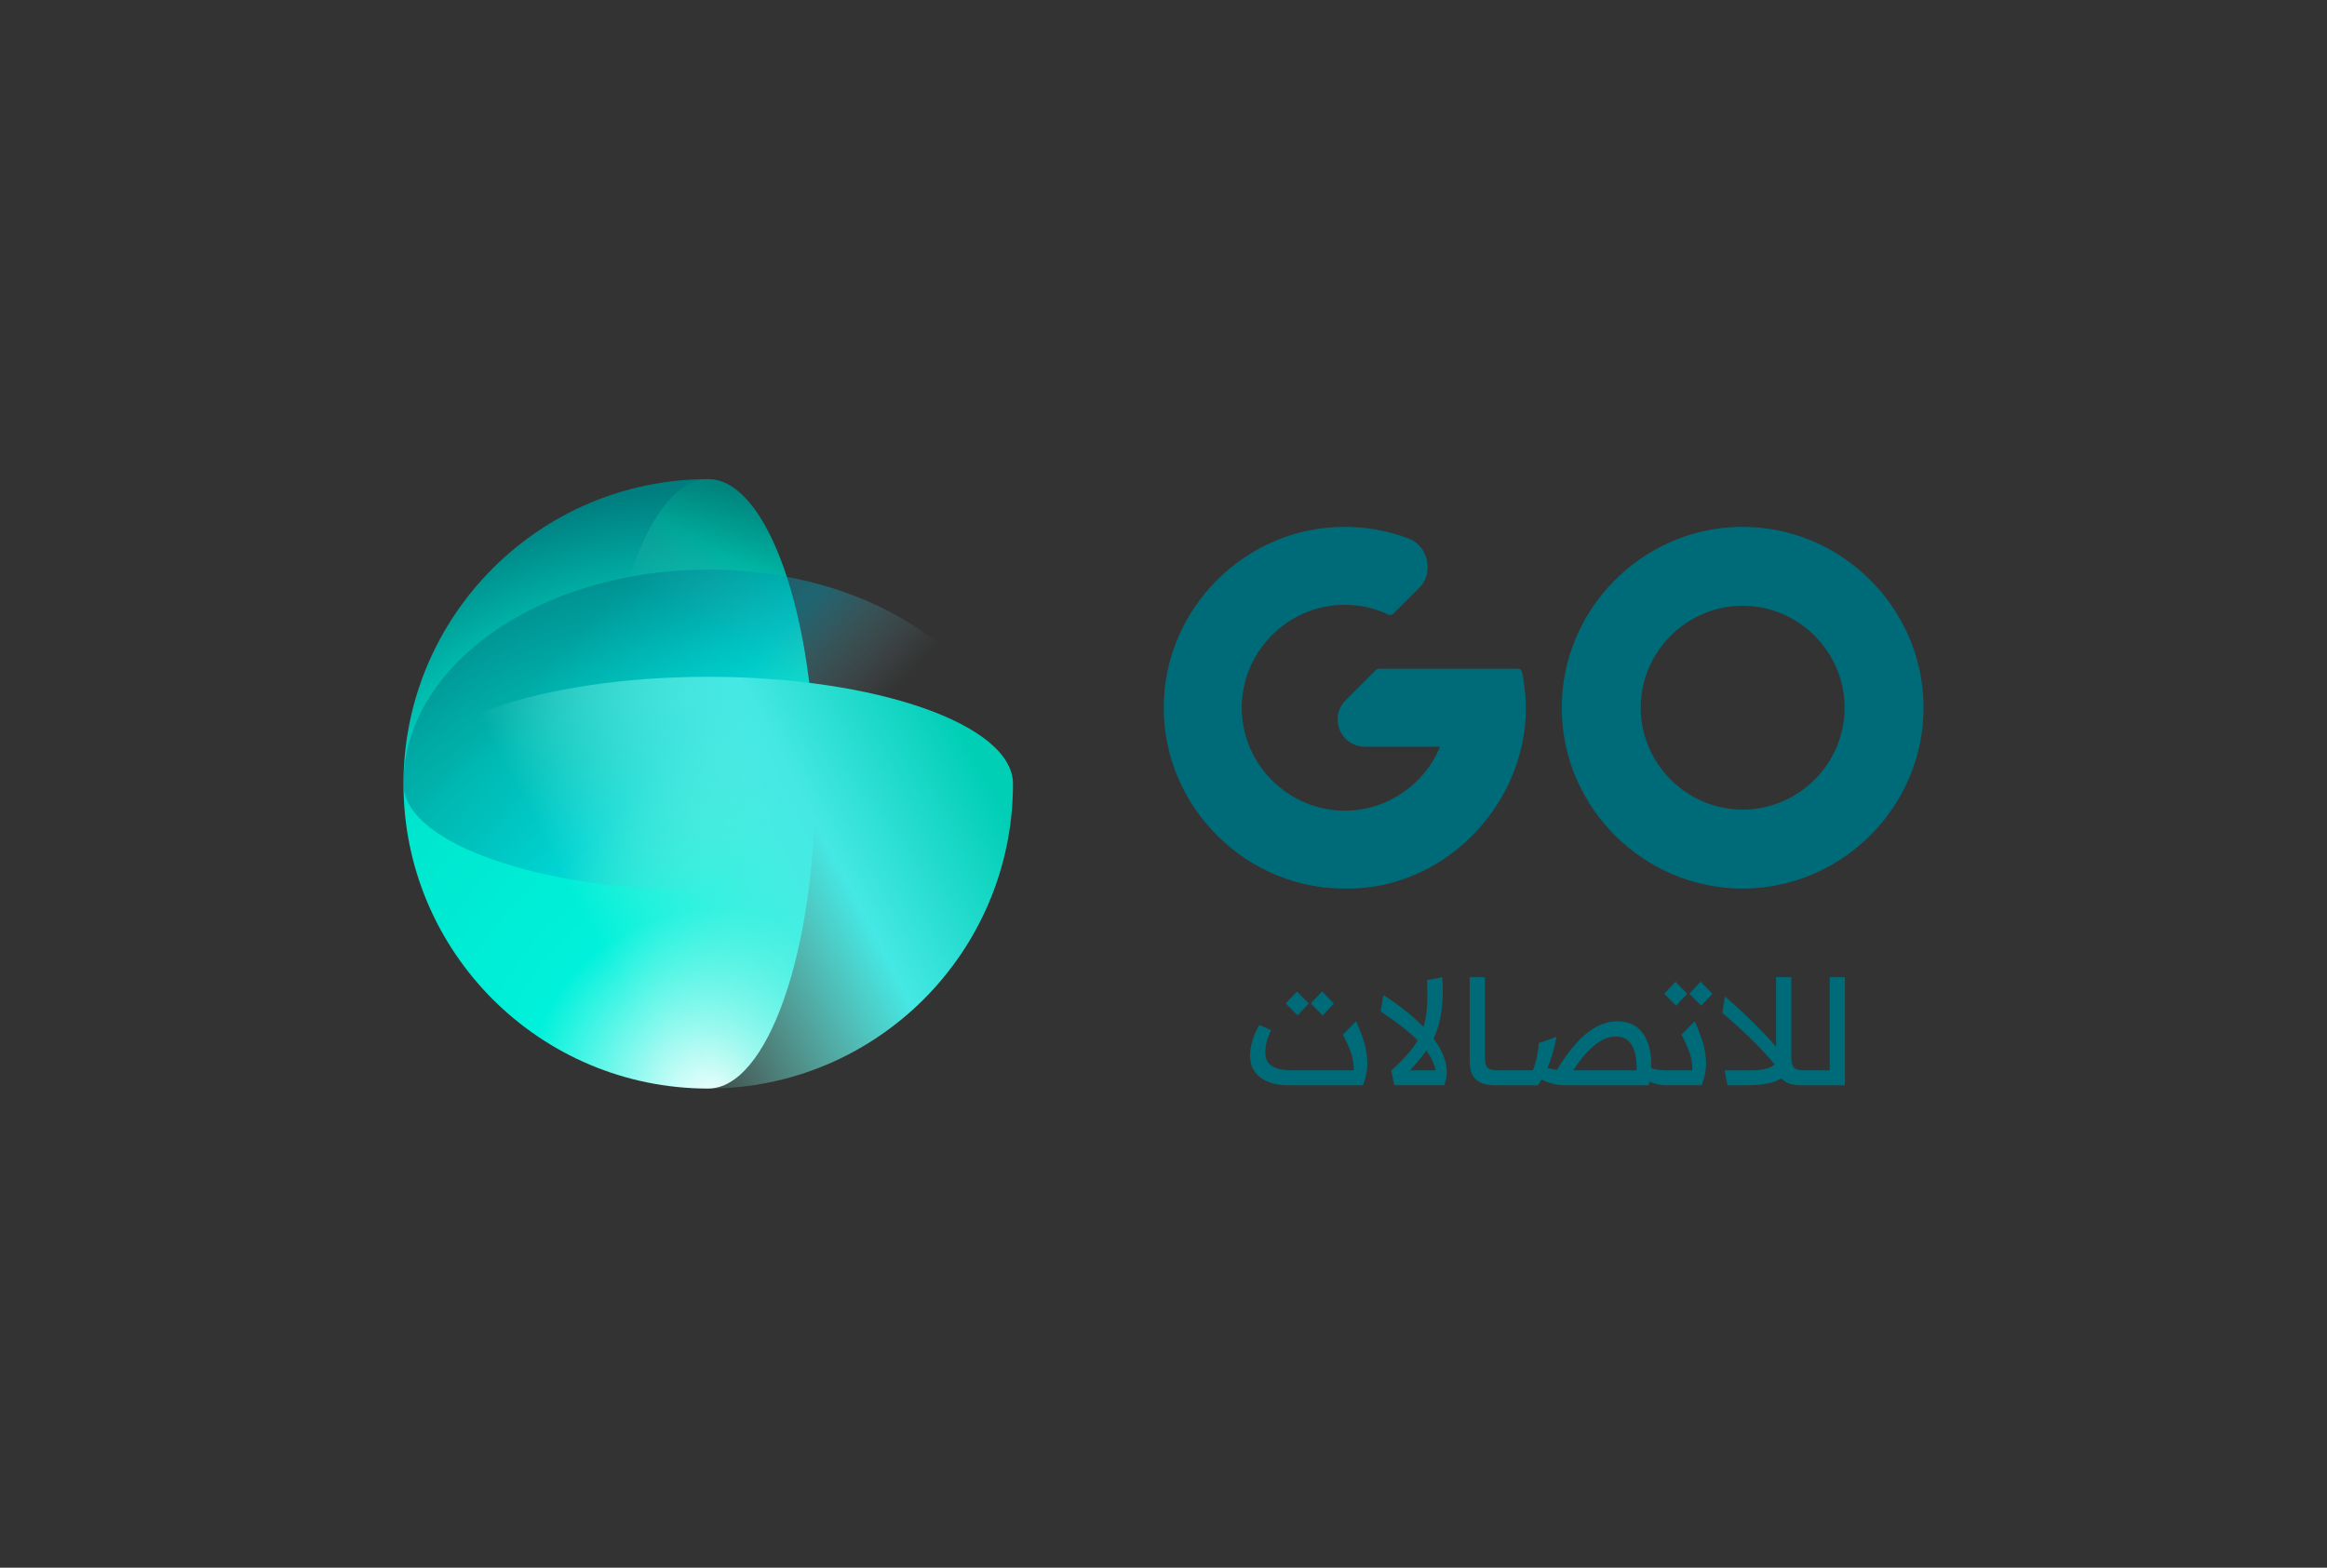
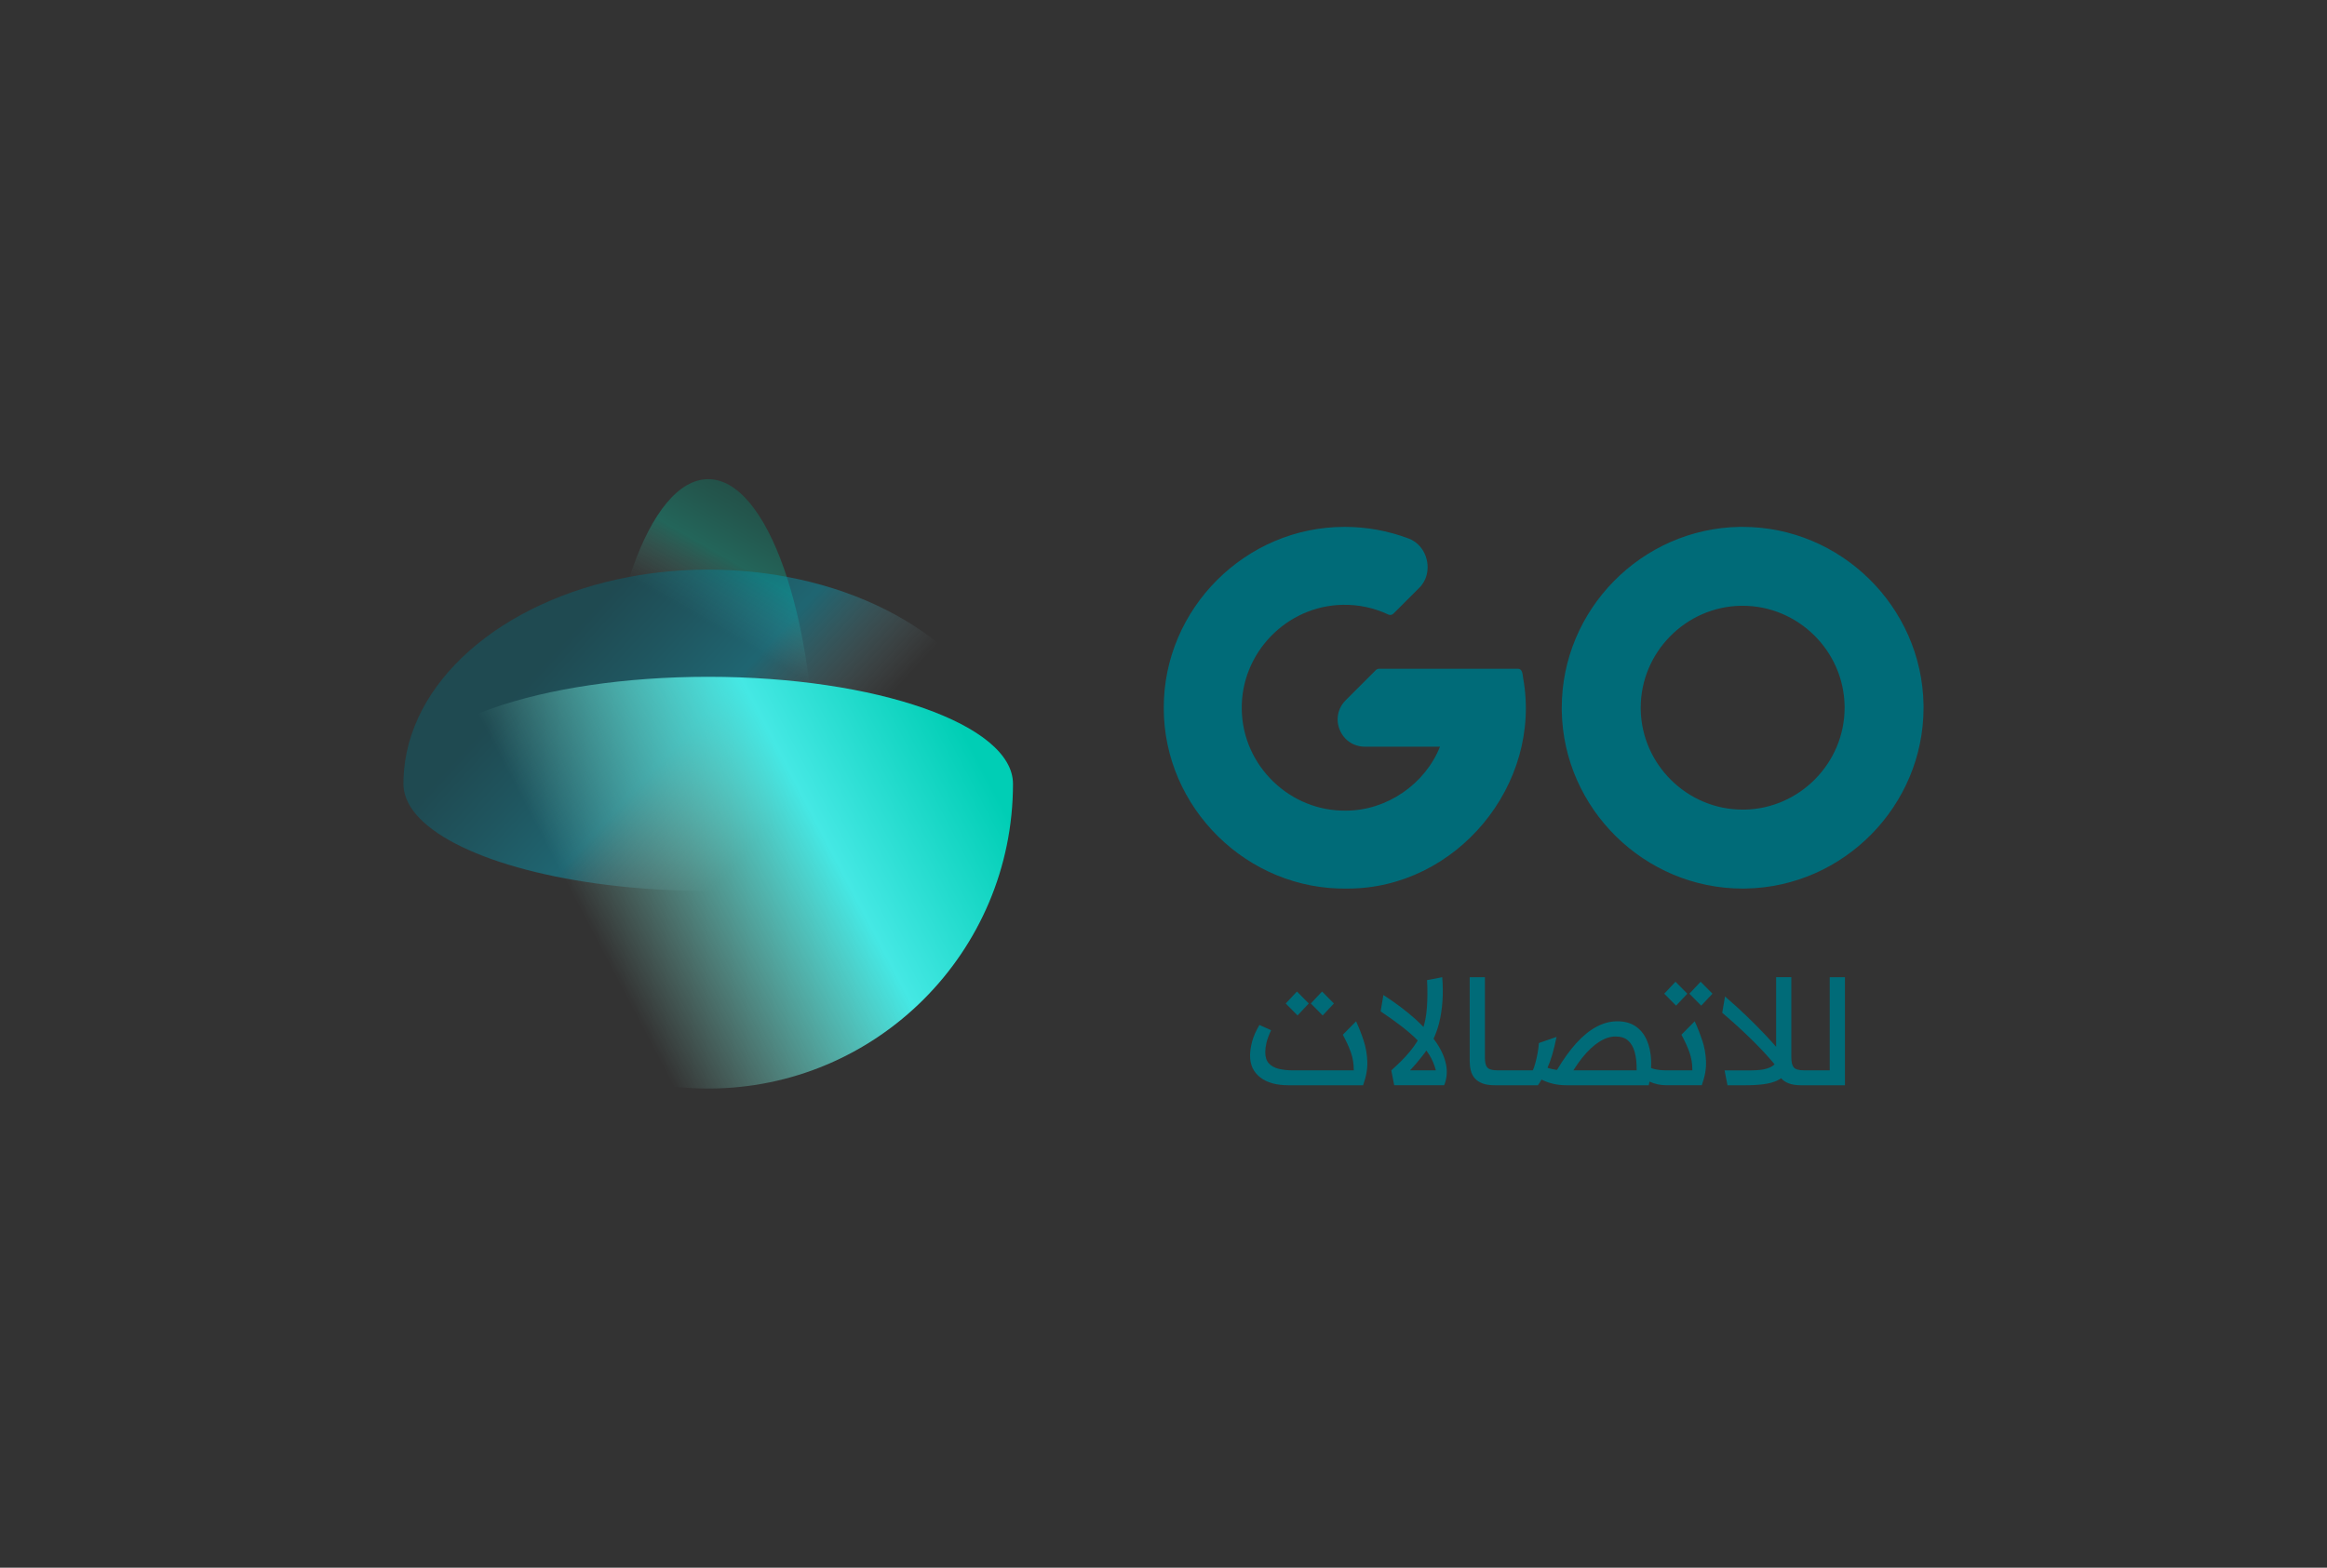
<svg xmlns="http://www.w3.org/2000/svg" viewBox="0 0 1000 673.88">
  <rect x="0" y="0" width="1000" height="673.88" fill="#333333" stroke="none" />
  <defs>
    <radialGradient id="radial-gradient" cx="-162.12" cy="471.49" fx="-162.12" fy="471.49" r="261.84" gradientTransform="translate(469.63)" gradientUnits="userSpaceOnUse">
      <stop offset="0" stop-color="#fff" />
      <stop offset=".31" stop-color="#00f1db" />
      <stop offset=".67" stop-color="#00e6ce" />
      <stop offset=".74" stop-color="#00d5c1" />
      <stop offset=".87" stop-color="#00aaa1" />
      <stop offset="1" stop-color="#007d7f" />
    </radialGradient>
    <linearGradient id="linear-gradient" x1="-103.97" y1="229.85" x2="-135.77" y2="285.4" gradientTransform="translate(469.63)" gradientUnits="userSpaceOnUse">
      <stop offset="0" stop-color="#008067" />
      <stop offset=".26" stop-color="#00a285" />
      <stop offset=".55" stop-color="#00ceab" />
      <stop offset="1" stop-color="#7acac0" stop-opacity="0" />
    </linearGradient>
    <linearGradient id="linear-gradient-2" x1="-223.38" y1="272.22" x2="-136.11" y2="352.39" gradientTransform="translate(469.63)" gradientUnits="userSpaceOnUse">
      <stop offset="0" stop-color="#006b7e" />
      <stop offset=".25" stop-color="#0088a0" />
      <stop offset=".55" stop-color="#00b0ce" />
      <stop offset="1" stop-color="#a1c3c8" stop-opacity="0" />
    </linearGradient>
    <linearGradient id="linear-gradient-3" x1="-56.55" y1="312.43" x2="-217.13" y2="396.77" gradientTransform="translate(469.63)" gradientUnits="userSpaceOnUse">
      <stop offset="0" stop-color="#00ceb5" />
      <stop offset=".41" stop-color="#45e8e4" />
      <stop offset="1" stop-color="#96fbe5" stop-opacity="0" />
    </linearGradient>
  </defs>
  <g style="isolation:isolate;">
    <g id="Layer_1">
-       <path d="M304.34,205.96c-72.33,0-130.96,58.64-130.96,130.97,0,72.33,58.63,130.98,130.96,130.98,25.43,0,46.03-58.64,46.03-130.98,0-72.33-20.6-130.97-46.03-130.97Z" style="fill:url(#radial-gradient);" />
      <path d="M350.37,336.94c0,72.34-20.6,130.98-46.02,130.98-25.41,0-46.02-58.64-46.02-130.98,0-72.34,20.6-130.98,46.02-130.98,25.41,0,46.02,58.64,46.02,130.97Z" style="fill:url(#linear-gradient); mix-blend-mode:multiply; opacity:.32;" />
      <path d="M435.32,336.93c0,20.05-36.55,37.14-87.54,43.44-13.59,1.68-28.22,2.59-43.44,2.59-15.22,0-29.84-.91-43.42-2.59-50.2-6.21-86.38-22.86-87.52-42.51-.02.36-.02.73,0,1.07-.02-.67-.02-1.33-.02-2s0-1.33.02-2c.02-.02.02-.06,0-.1,1.33-41.71,42.13-76.6,97.2-86.89,10.76-2.02,22.08-3.09,33.74-3.09,11.66,0,22.99,1.07,33.76,3.09,55.07,10.29,95.87,45.18,97.2,86.89-.02.04-.02.08,0,.1.02.67.02,1.33.02,2Z" style="fill:url(#linear-gradient-2); mix-blend-mode:multiply; opacity:.4;" />
      <path d="M304.34,290.92c-72.33,0-130.96,20.6-130.96,46.01,0,72.33,58.63,130.98,130.96,130.98,72.33,0,130.98-58.65,130.98-130.98,0-25.41-58.65-46.01-130.98-46.01Z" style="fill:url(#linear-gradient-3); mix-blend-mode:multiply;" />
      <polygon points="573.23 431.34 568.14 426.2 563.31 431.34 568.4 436.49 573.23 431.34" style="fill:#006b78;" />
      <path d="M582.77,439l-5.71,5.77c1.42,2.6,2.56,5.08,3.42,7.47.86,2.38,1.29,5,1.29,7.85h-2.89s-7.72,0-7.72,0h-15.5c-2.3,0-4.35-.22-6.15-.66-1.8-.44-3.21-1.22-4.24-2.35-1.03-1.13-1.54-2.72-1.54-4.77,0-1.21.17-2.55.5-4.02.34-1.46,1-3.28,2.01-5.46l-5.02-2.26c-1.51,2.55-2.55,4.94-3.14,7.15-.59,2.22-.88,4.25-.88,6.09,0,3.93,1.45,7.03,4.36,9.29,2.91,2.26,6.94,3.39,12.08,3.39h16.88s.63,0,.63,0h12.55s2.07,0,2.07,0c1.34-3.68,1.95-7.1,1.82-10.26-.12-3.16-.66-6.16-1.6-9.01-.94-2.84-2.02-5.59-3.23-8.22Z" style="fill:#006b78;" />
      <polygon points="562.43 431.34 557.35 426.2 552.52 431.34 557.6 436.49 562.43 431.34" style="fill:#006b78;" />
      <path d="M621.46,457.73c.56,3.08.28,5.99-.85,8.76h-21.47s-1.25-6.4-1.25-6.4c1.46-1.3,2.86-2.61,4.21-3.95,1.34-1.34,2.59-2.71,3.76-4.11,1.17-1.4,2.22-2.86,3.14-4.36.09-.15.16-.3.24-.45-1.91-1.94-4.17-3.91-6.77-5.93-2.68-2.07-5.73-4.26-9.16-6.56l1.19-7.03c5.36,3.47,9.94,6.93,13.74,10.36,1.26,1.14,2.4,2.26,3.48,3.38.29-.98.56-1.99.78-3.07.33-1.63.56-3.36.69-5.18.13-1.82.2-3.72.22-5.71.02-1.99-.03-4.05-.16-6.18l6.53-1.26c.29,3.64.32,7.1.09,10.39-.23,3.29-.7,6.36-1.41,9.23-.61,2.44-1.43,4.7-2.4,6.85.41.55.84,1.11,1.21,1.66,2.22,3.31,3.61,6.5,4.17,9.57ZM617.04,460.09c-.59-2.34-1.52-4.55-2.79-6.62-.4-.64-.84-1.28-1.3-1.92-.25.34-.46.71-.71,1.04-1.19,1.57-2.33,2.99-3.42,4.27-1.09,1.28-2.05,2.35-2.89,3.23h11.11Z" style="fill:#006b78;" />
      <polygon points="725.11 427.14 720.03 421.99 715.19 427.14 720.28 432.28 725.11 427.14" style="fill:#006b78;" />
      <path d="M731.54,447.22c.94,2.85,1.47,5.85,1.6,9.01.13,3.16-.48,6.58-1.82,10.26h-14.62s-.63,0-.63,0c-2.43,0-4.76-.49-7-1.47-.08-.04-.15-.09-.23-.12-.1.53-.18,1.06-.3,1.6h-34.52s-.56,0-.56,0c-2.26,0-4.26-.21-5.99-.63-1.74-.42-3.26-.95-4.58-1.6-.15-.07-.28-.15-.43-.22-.49.81-.98,1.63-1.55,2.45h-9.23s-.63,0-.63,0h-4.39s-.63,0-.63,0h-3.64c-2.18,0-3.96-.27-5.37-.82-1.4-.54-2.5-1.29-3.3-2.23-.8-.94-1.35-2.04-1.66-3.3-.31-1.25-.47-2.57-.47-3.95v-36.15s6.53,0,6.53,0v34.52c0,.96.07,1.8.22,2.51.15.71.41,1.29.78,1.73.38.44.93.76,1.66.97.73.21,1.68.31,2.85.31h2.38s.63,0,.63,0h4.39s.63,0,.63,0h7.03c.34-.63.69-1.62,1.07-2.98.38-1.36.71-2.83,1-4.43.29-1.59.48-3.03.56-4.33l7.59-2.64c-.59,2.89-1.22,5.5-1.91,7.84-.56,1.9-1.23,3.68-1.97,5.4.13.05.24.11.37.16.96.31,2,.56,3.11.72.19.03.4.04.59.07,2.74-4.58,5.49-8.41,8.26-11.46,2.86-3.16,5.77-5.52,8.72-7.09,2.95-1.57,5.93-2.35,8.94-2.35,3.1,0,5.69.7,7.78,2.1,2.09,1.4,3.7,3.36,4.83,5.87,1.13,2.51,1.77,5.43,1.92,8.76.05,1.08.02,2.2-.03,3.34.45.19.91.35,1.38.46,1.59.38,3.3.56,5.15.56h11.23c0-2.84-.43-5.46-1.29-7.85-.86-2.38-2-4.87-3.42-7.47l5.71-5.77c1.21,2.64,2.29,5.38,3.23,8.22ZM703.33,460.09c.04-3.05-.23-5.66-.82-7.81-.59-2.15-1.54-3.82-2.85-4.99-1.32-1.17-3.11-1.76-5.37-1.76-2.3,0-4.67.77-7.09,2.32-2.43,1.55-4.84,3.82-7.25,6.81-1.29,1.6-2.56,3.42-3.82,5.43h27.2Z" style="fill:#006b78;" />
      <polygon points="725.99 427.14 731.07 432.28 735.91 427.14 730.82 421.99 725.99 427.14" style="fill:#006b78;" />
      <path d="M786.3,420.04v40.04s-10.98,0-10.98,0c-2.34,0-3.85-.44-4.52-1.32-.67-.88-1-2.28-1-4.21v-34.52h-6.53v29.93c-1.53-1.74-3.24-3.62-5.21-5.7-2.22-2.34-4.72-4.85-7.5-7.53-2.78-2.68-5.87-5.48-9.26-8.41l-1.19,7.03c2.17,1.84,4.3,3.7,6.37,5.59,2.07,1.88,4.05,3.75,5.93,5.59,1.88,1.84,3.63,3.62,5.24,5.34,1.61,1.72,3.06,3.35,4.36,4.9.22.26.39.49.6.74-.62.54-1.3,1.02-2.11,1.36-1.13.48-2.37.81-3.7.97-1.34.17-2.68.25-4.02.25h-11.67s1.26,6.4,1.26,6.4h7.78c3.05,0,5.68-.16,7.88-.47,2.2-.31,4.04-.8,5.52-1.47.69-.31,1.31-.68,1.87-1.08.79.93,1.88,1.67,3.28,2.21,1.4.54,3.19.82,5.37.82h18.77v-46.44h-6.53Z" style="fill:#006b78;" />
      <path d="M826.62,304.23c0,42.11-34.27,76.97-76.39,77.7-.46,0-.92.02-1.38.02-42.11,0-76.97-34.27-77.7-76.39,0-.46,0-.92,0-1.38,0-42.11,34.26-76.97,76.38-77.7.46,0,.92,0,1.38,0,42.11,0,76.97,34.27,77.7,76.38,0,.46.02.92.02,1.38ZM705.08,304.95c.41,23.75,20.05,43.06,43.79,43.06h.82c23.7-.42,43.01-20.06,43.01-43.79,0-.25,0-.51,0-.76-.41-23.76-20.05-43.07-43.79-43.07h-.05c-.24,0-.47,0-.71,0-23.76.41-43.07,20.05-43.07,43.78,0,.25,0,.51,0,.77Z" style="fill:#006b78;" />
      <path d="M654.55,291.36c-.31-1.49-.18-3.89-2.32-3.9h-59.58c-.52,0-1.02.21-1.39.58l-12.98,12.98c-3.4,3.4-4.37,8.28-2.53,12.73,1.84,4.45,5.98,7.21,10.79,7.21h32.28c-6.42,16.09-22.8,27.4-40.19,27.49-24.24.45-44.61-19.23-45-43.46-.46-24.24,19.22-44.62,43.46-45.01,6.77-.12,13.37,1.29,19.51,4.17.74.35,1.63.2,2.22-.39l10.92-10.92c6.73-6.33,4.03-18.52-4.71-21.47-8.68-3.24-17.82-4.89-27.16-4.89-42.6-.06-77.8,35.14-77.76,77.73-.09,43.08,36.04,78.6,79.1,77.74,46.71-.02,83.66-44.69,75.33-90.57Z" style="fill:#006b78;" />
    </g>
  </g>
</svg>